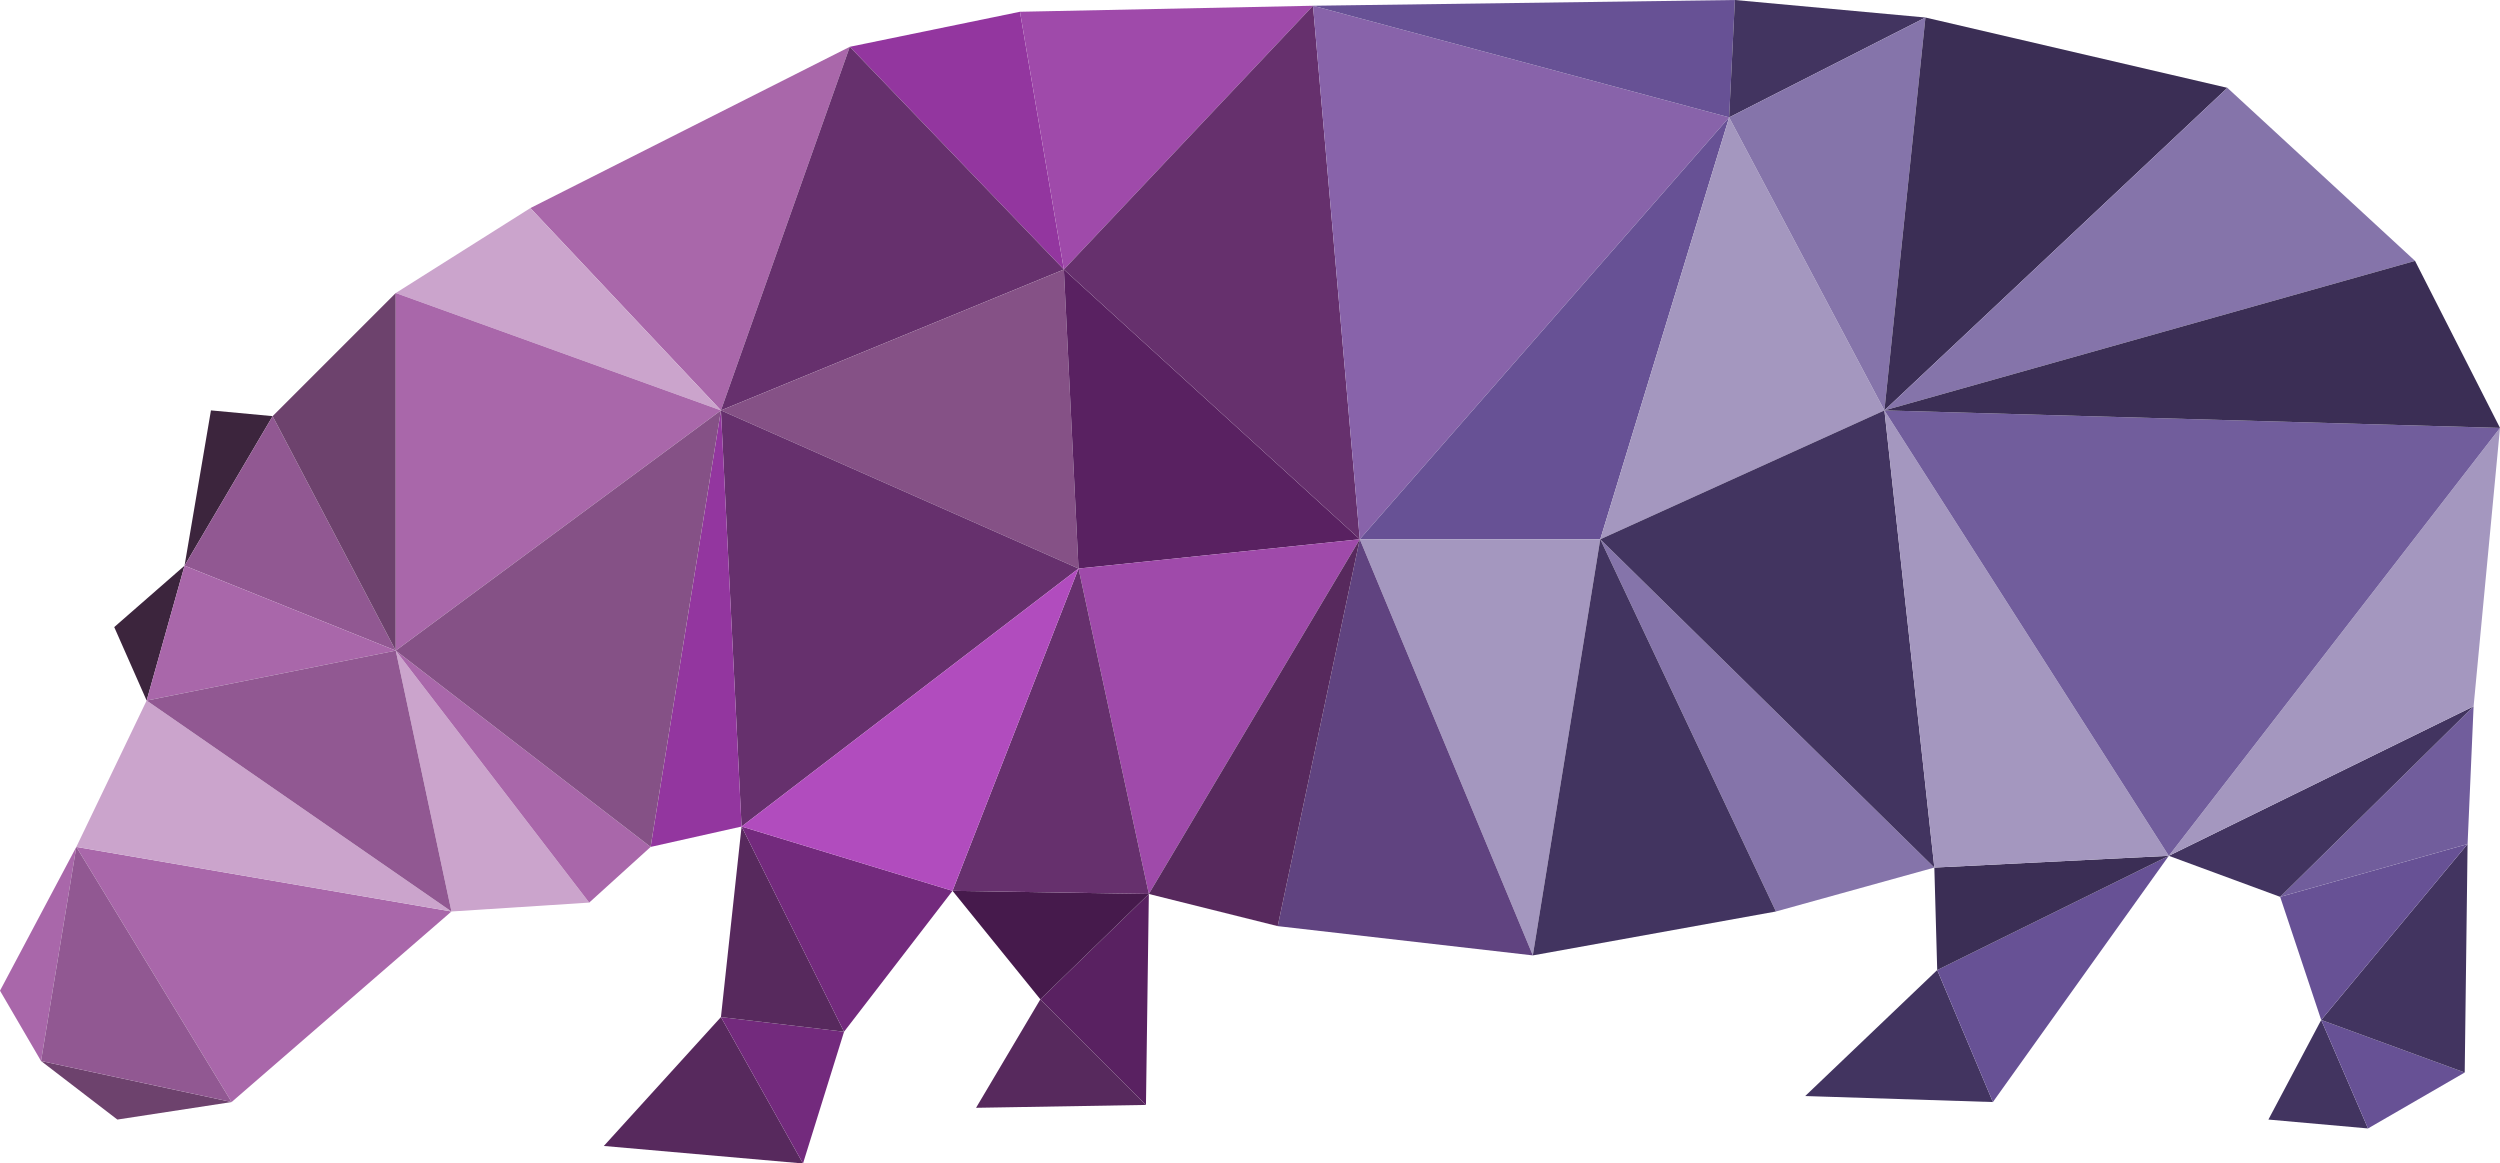
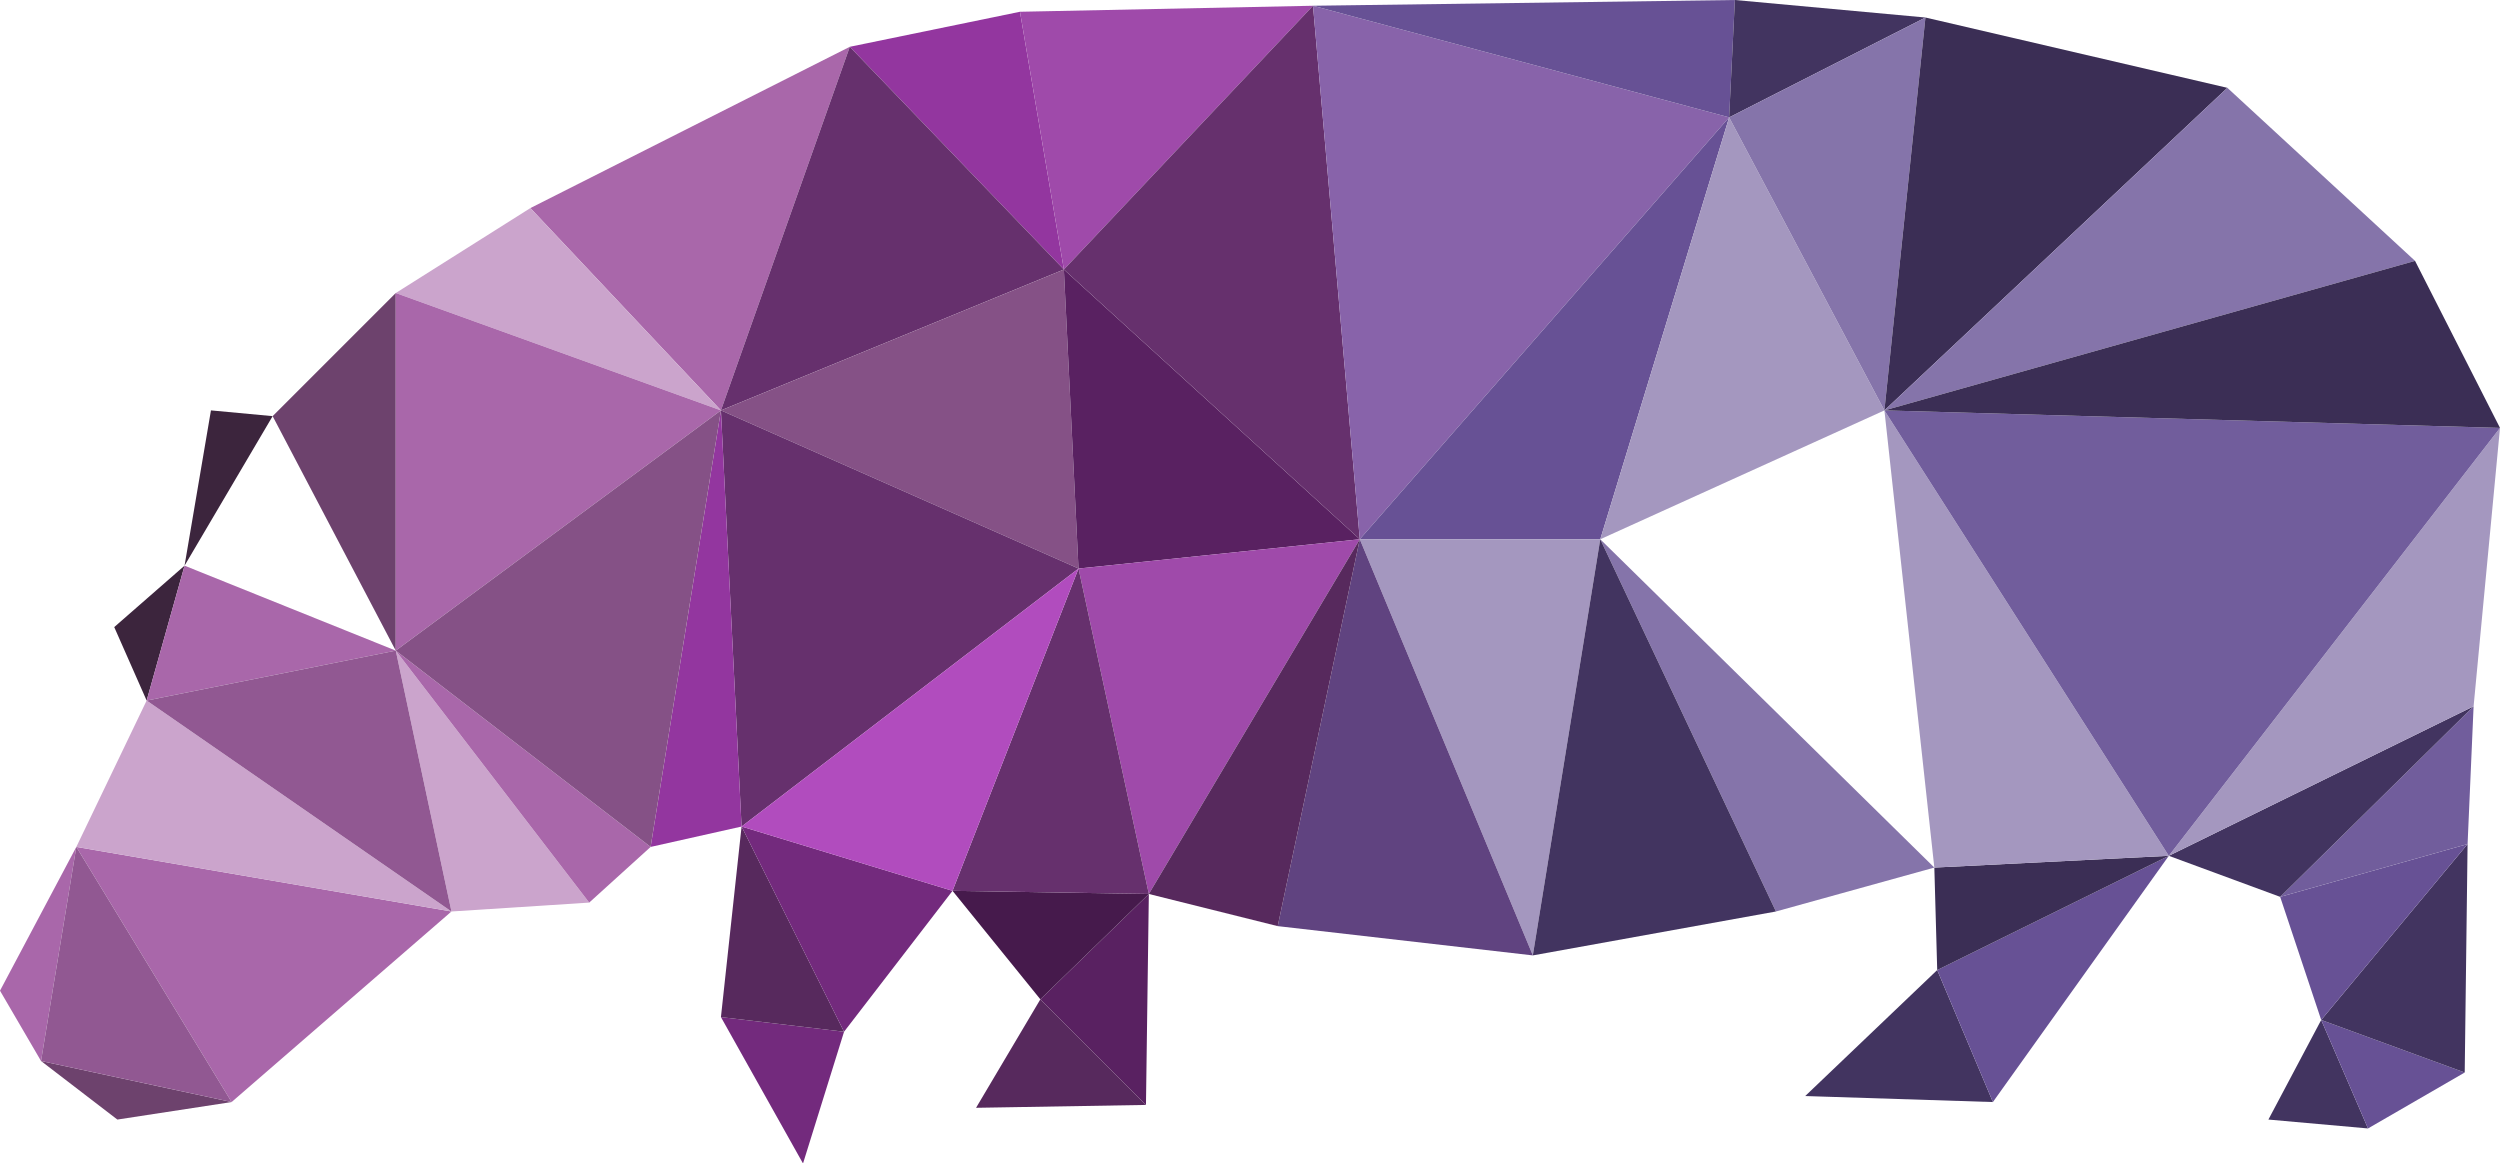
<svg xmlns="http://www.w3.org/2000/svg" viewBox="0 0 95.64 44.51">
  <defs>
    <style>.cls-1{fill:#93369f;}.cls-2{fill:#9f4aaa;}.cls-3{fill:#a967aa;}.cls-4{fill:#66306d;}.cls-5{fill:#855186;}.cls-6{fill:#592161;}.cls-7{fill:#8863aa;}.cls-8{fill:#675195;}.cls-9{fill:#423460;}.cls-10{fill:#715d9c;}.cls-11{fill:#a497bf;}.cls-12{fill:#3b2e55;}.cls-13{fill:#8574aa;}.cls-14{fill:#604380;}.cls-15{fill:#57295d;}.cls-16{fill:#461a4c;}.cls-17{fill:#732a7d;}.cls-18{fill:#b14cbe;}.cls-19{fill:#6d426d;}.cls-20{fill:#915892;}.cls-21{fill:#cba4cc;}.cls-22{fill:#3c253d;}</style>
  </defs>
  <g id="Layer_2" data-name="Layer 2">
    <g id="_ÎÓÈ_1" data-name="—ÎÓÈ_1">
      <polygon id="triangle36" class="cls-1" points="32.51 1.79 39.02 0.45 40.7 10.31 32.51 1.79" />
      <polygon id="triangle36-2" data-name="triangle36" class="cls-2" points="39.02 0.45 50.23 0.22 40.7 10.31 39.02 0.45" />
      <polygon id="triangle36-3" data-name="triangle36" class="cls-3" points="20.29 7.96 32.51 1.79 27.58 15.7 20.29 7.96" />
      <polygon id="triangle36-4" data-name="triangle36" class="cls-4" points="32.51 1.79 40.7 10.31 27.58 15.7 32.51 1.79" />
      <polygon id="triangle36-5" data-name="triangle36" class="cls-5" points="27.58 15.7 40.7 10.31 41.26 21.75 27.58 15.7" />
      <polygon id="triangle36-6" data-name="triangle36" class="cls-6" points="40.7 10.31 41.26 21.75 52.02 20.63 40.7 10.31" />
      <polygon id="triangle36-7" data-name="triangle36" class="cls-4" points="40.7 10.31 50.23 0.22 52.02 20.63 40.7 10.31" />
      <polygon id="triangle36-8" data-name="triangle36" class="cls-7" points="50.23 0.22 52.02 20.63 66.15 4.49 50.23 0.22" />
      <polygon id="triangle36-9" data-name="triangle36" class="cls-8" points="52.02 20.63 61.22 20.63 66.15 4.49 52.02 20.63" />
      <polygon id="triangle36-10" data-name="triangle36" class="cls-8" points="50.23 0.22 66.15 4.49 66.37 0 50.23 0.22" />
      <polygon id="triangle36-11" data-name="triangle36" class="cls-9" points="66.15 4.49 66.37 0 73.66 0.67 66.15 4.49" />
      <polygon id="triangle36-12" data-name="triangle36" class="cls-9" points="86.78 42.83 90.59 43.17 88.8 39.02 86.78 42.83" />
      <polygon id="triangle36-13" data-name="triangle36" class="cls-8" points="90.59 43.17 94.29 41.03 88.8 39.02 90.59 43.17" />
      <polygon id="triangle36-14" data-name="triangle36" class="cls-9" points="94.29 41.03 94.4 32.29 88.8 39.02 94.29 41.03" />
      <polygon id="triangle36-15" data-name="triangle36" class="cls-8" points="88.8 39.02 94.4 32.29 87.23 34.31 88.8 39.02" />
      <polygon id="triangle36-16" data-name="triangle36" class="cls-10" points="94.4 32.29 94.63 27.02 87.23 34.31 94.4 32.29" />
      <polygon id="triangle36-17" data-name="triangle36" class="cls-9" points="87.23 34.31 94.63 27.02 82.97 32.74 87.23 34.31" />
      <polygon id="triangle36-18" data-name="triangle36" class="cls-11" points="94.63 27.02 95.64 16.37 82.97 32.74 94.63 27.02" />
      <polygon id="triangle36-19" data-name="triangle36" class="cls-9" points="69.06 41.93 76.24 42.16 74.11 37.11 69.06 41.93" />
      <polygon id="triangle36-20" data-name="triangle36" class="cls-8" points="76.24 42.16 82.97 32.74 74.11 37.11 76.24 42.16" />
      <polygon id="triangle36-21" data-name="triangle36" class="cls-12" points="74.11 37.11 82.97 32.74 74 33.19 74.11 37.11" />
      <polygon id="triangle36-22" data-name="triangle36" class="cls-13" points="61.22 20.63 74 33.19 67.94 34.87 61.22 20.63" />
      <polygon id="triangle36-23" data-name="triangle36" class="cls-11" points="52.02 20.63 61.22 20.63 58.64 36.55 52.02 20.63" />
      <polygon id="triangle36-24" data-name="triangle36" class="cls-9" points="61.22 20.63 67.94 34.87 58.64 36.55 61.22 20.63" />
      <polygon id="triangle36-25" data-name="triangle36" class="cls-14" points="52.02 20.63 58.64 36.55 48.88 35.43 52.02 20.63" />
      <polygon id="triangle36-26" data-name="triangle36" class="cls-2" points="41.26 21.75 52.02 20.63 43.95 34.2 41.26 21.75" />
      <polygon id="triangle36-27" data-name="triangle36" class="cls-15" points="48.88 35.43 52.02 20.63 43.95 34.2 48.88 35.43" />
      <polygon id="triangle36-28" data-name="triangle36" class="cls-15" points="37.34 42.38 43.84 42.27 39.8 38.23 37.34 42.38" />
      <polygon id="triangle36-29" data-name="triangle36" class="cls-6" points="43.84 42.27 43.95 34.2 39.8 38.23 43.84 42.27" />
      <polygon id="triangle36-30" data-name="triangle36" class="cls-16" points="39.8 38.23 43.95 34.2 36.44 34.08 39.8 38.23" />
      <polygon id="triangle36-31" data-name="triangle36" class="cls-4" points="41.26 21.75 43.95 34.2 36.44 34.08 41.26 21.75" />
-       <polygon id="triangle36-32" data-name="triangle36" class="cls-15" points="23.1 43.84 30.72 44.51 27.58 38.91 23.1 43.84" />
      <polygon id="triangle36-33" data-name="triangle36" class="cls-17" points="30.72 44.51 32.29 39.47 27.58 38.91 30.72 44.51" />
      <polygon id="triangle36-34" data-name="triangle36" class="cls-4" points="27.58 15.7 41.26 21.75 28.37 31.62 27.58 15.7" />
      <polygon id="triangle36-35" data-name="triangle36" class="cls-15" points="27.58 38.91 32.29 39.47 28.37 31.62 27.58 38.91" />
      <polygon id="triangle36-36" data-name="triangle36" class="cls-17" points="32.29 39.47 36.44 34.08 28.37 31.62 32.29 39.47" />
      <polygon id="triangle36-37" data-name="triangle36" class="cls-18" points="36.44 34.08 41.26 21.75 28.37 31.62 36.44 34.08" />
      <polygon id="triangle36-38" data-name="triangle36" class="cls-1" points="27.58 15.7 28.37 31.62 24.89 32.4 27.58 15.7" />
      <polygon id="triangle36-39" data-name="triangle36" class="cls-19" points="4.49 42.83 8.86 42.16 1.57 40.59 4.49 42.83" />
      <polygon id="triangle36-40" data-name="triangle36" class="cls-3" points="8.86 42.16 17.27 34.87 2.92 32.4 8.86 42.16" />
      <polygon id="triangle36-41" data-name="triangle36" class="cls-3" points="0 37.9 1.57 40.59 2.92 32.4 0 37.9" />
      <polygon id="triangle36-42" data-name="triangle36" class="cls-20" points="1.57 40.59 8.86 42.16 2.92 32.4 1.57 40.59" />
      <polygon id="triangle36-43" data-name="triangle36" class="cls-21" points="2.92 32.4 17.27 34.87 5.61 26.8 2.92 32.4" />
      <polygon id="triangle36-44" data-name="triangle36" class="cls-22" points="4.37 23.99 5.61 26.8 7.06 21.64 4.37 23.99" />
      <polygon id="triangle36-45" data-name="triangle36" class="cls-22" points="7.06 21.64 8.07 15.7 10.43 15.92 7.06 21.64" />
      <polygon id="triangle36-46" data-name="triangle36" class="cls-21" points="20.29 7.96 27.58 15.7 15.14 11.21 20.29 7.96" />
      <polygon id="triangle36-47" data-name="triangle36" class="cls-11" points="61.22 20.63 66.15 4.49 72.09 15.7 61.22 20.63" />
-       <polygon id="triangle36-48" data-name="triangle36" class="cls-9" points="61.22 20.63 74 33.19 72.09 15.7 61.22 20.63" />
      <polygon id="triangle36-49" data-name="triangle36" class="cls-13" points="66.15 4.49 73.66 0.67 72.09 15.7 66.15 4.49" />
      <polygon id="triangle36-50" data-name="triangle36" class="cls-12" points="73.66 0.67 85.21 3.36 72.09 15.7 73.66 0.67" />
      <polygon id="triangle36-51" data-name="triangle36" class="cls-11" points="74 33.19 82.97 32.74 72.09 15.7 74 33.19" />
      <polygon id="triangle36-52" data-name="triangle36" class="cls-10" points="82.97 32.74 95.64 16.37 72.09 15.7 82.97 32.74" />
      <polygon id="triangle36-53" data-name="triangle36" class="cls-13" points="85.21 3.36 92.39 9.98 72.09 15.7 85.21 3.36" />
      <polygon id="triangle36-54" data-name="triangle36" class="cls-12" points="92.39 9.98 95.64 16.37 72.09 15.7 92.39 9.98" />
-       <polygon id="triangle36-55" data-name="triangle36" class="cls-20" points="7.06 21.64 10.43 15.92 15.14 24.89 7.06 21.64" />
      <polygon id="triangle36-56" data-name="triangle36" class="cls-19" points="10.43 15.92 15.14 11.21 15.14 24.89 10.43 15.92" />
      <polygon id="triangle36-57" data-name="triangle36" class="cls-3" points="15.14 11.21 27.58 15.7 15.14 24.89 15.14 11.21" />
      <polygon id="triangle36-58" data-name="triangle36" class="cls-21" points="17.27 34.87 22.54 34.53 15.14 24.89 17.27 34.87" />
      <polygon id="triangle36-59" data-name="triangle36" class="cls-3" points="22.54 34.53 24.89 32.4 15.14 24.89 22.54 34.53" />
      <polygon id="triangle36-60" data-name="triangle36" class="cls-5" points="24.89 32.4 27.58 15.7 15.14 24.89 24.89 32.4" />
      <polygon id="triangle36-61" data-name="triangle36" class="cls-3" points="5.61 26.8 7.06 21.64 15.14 24.89 5.61 26.8" />
      <polygon id="triangle36-62" data-name="triangle36" class="cls-20" points="5.61 26.8 17.27 34.87 15.14 24.89 5.61 26.8" />
    </g>
  </g>
</svg>